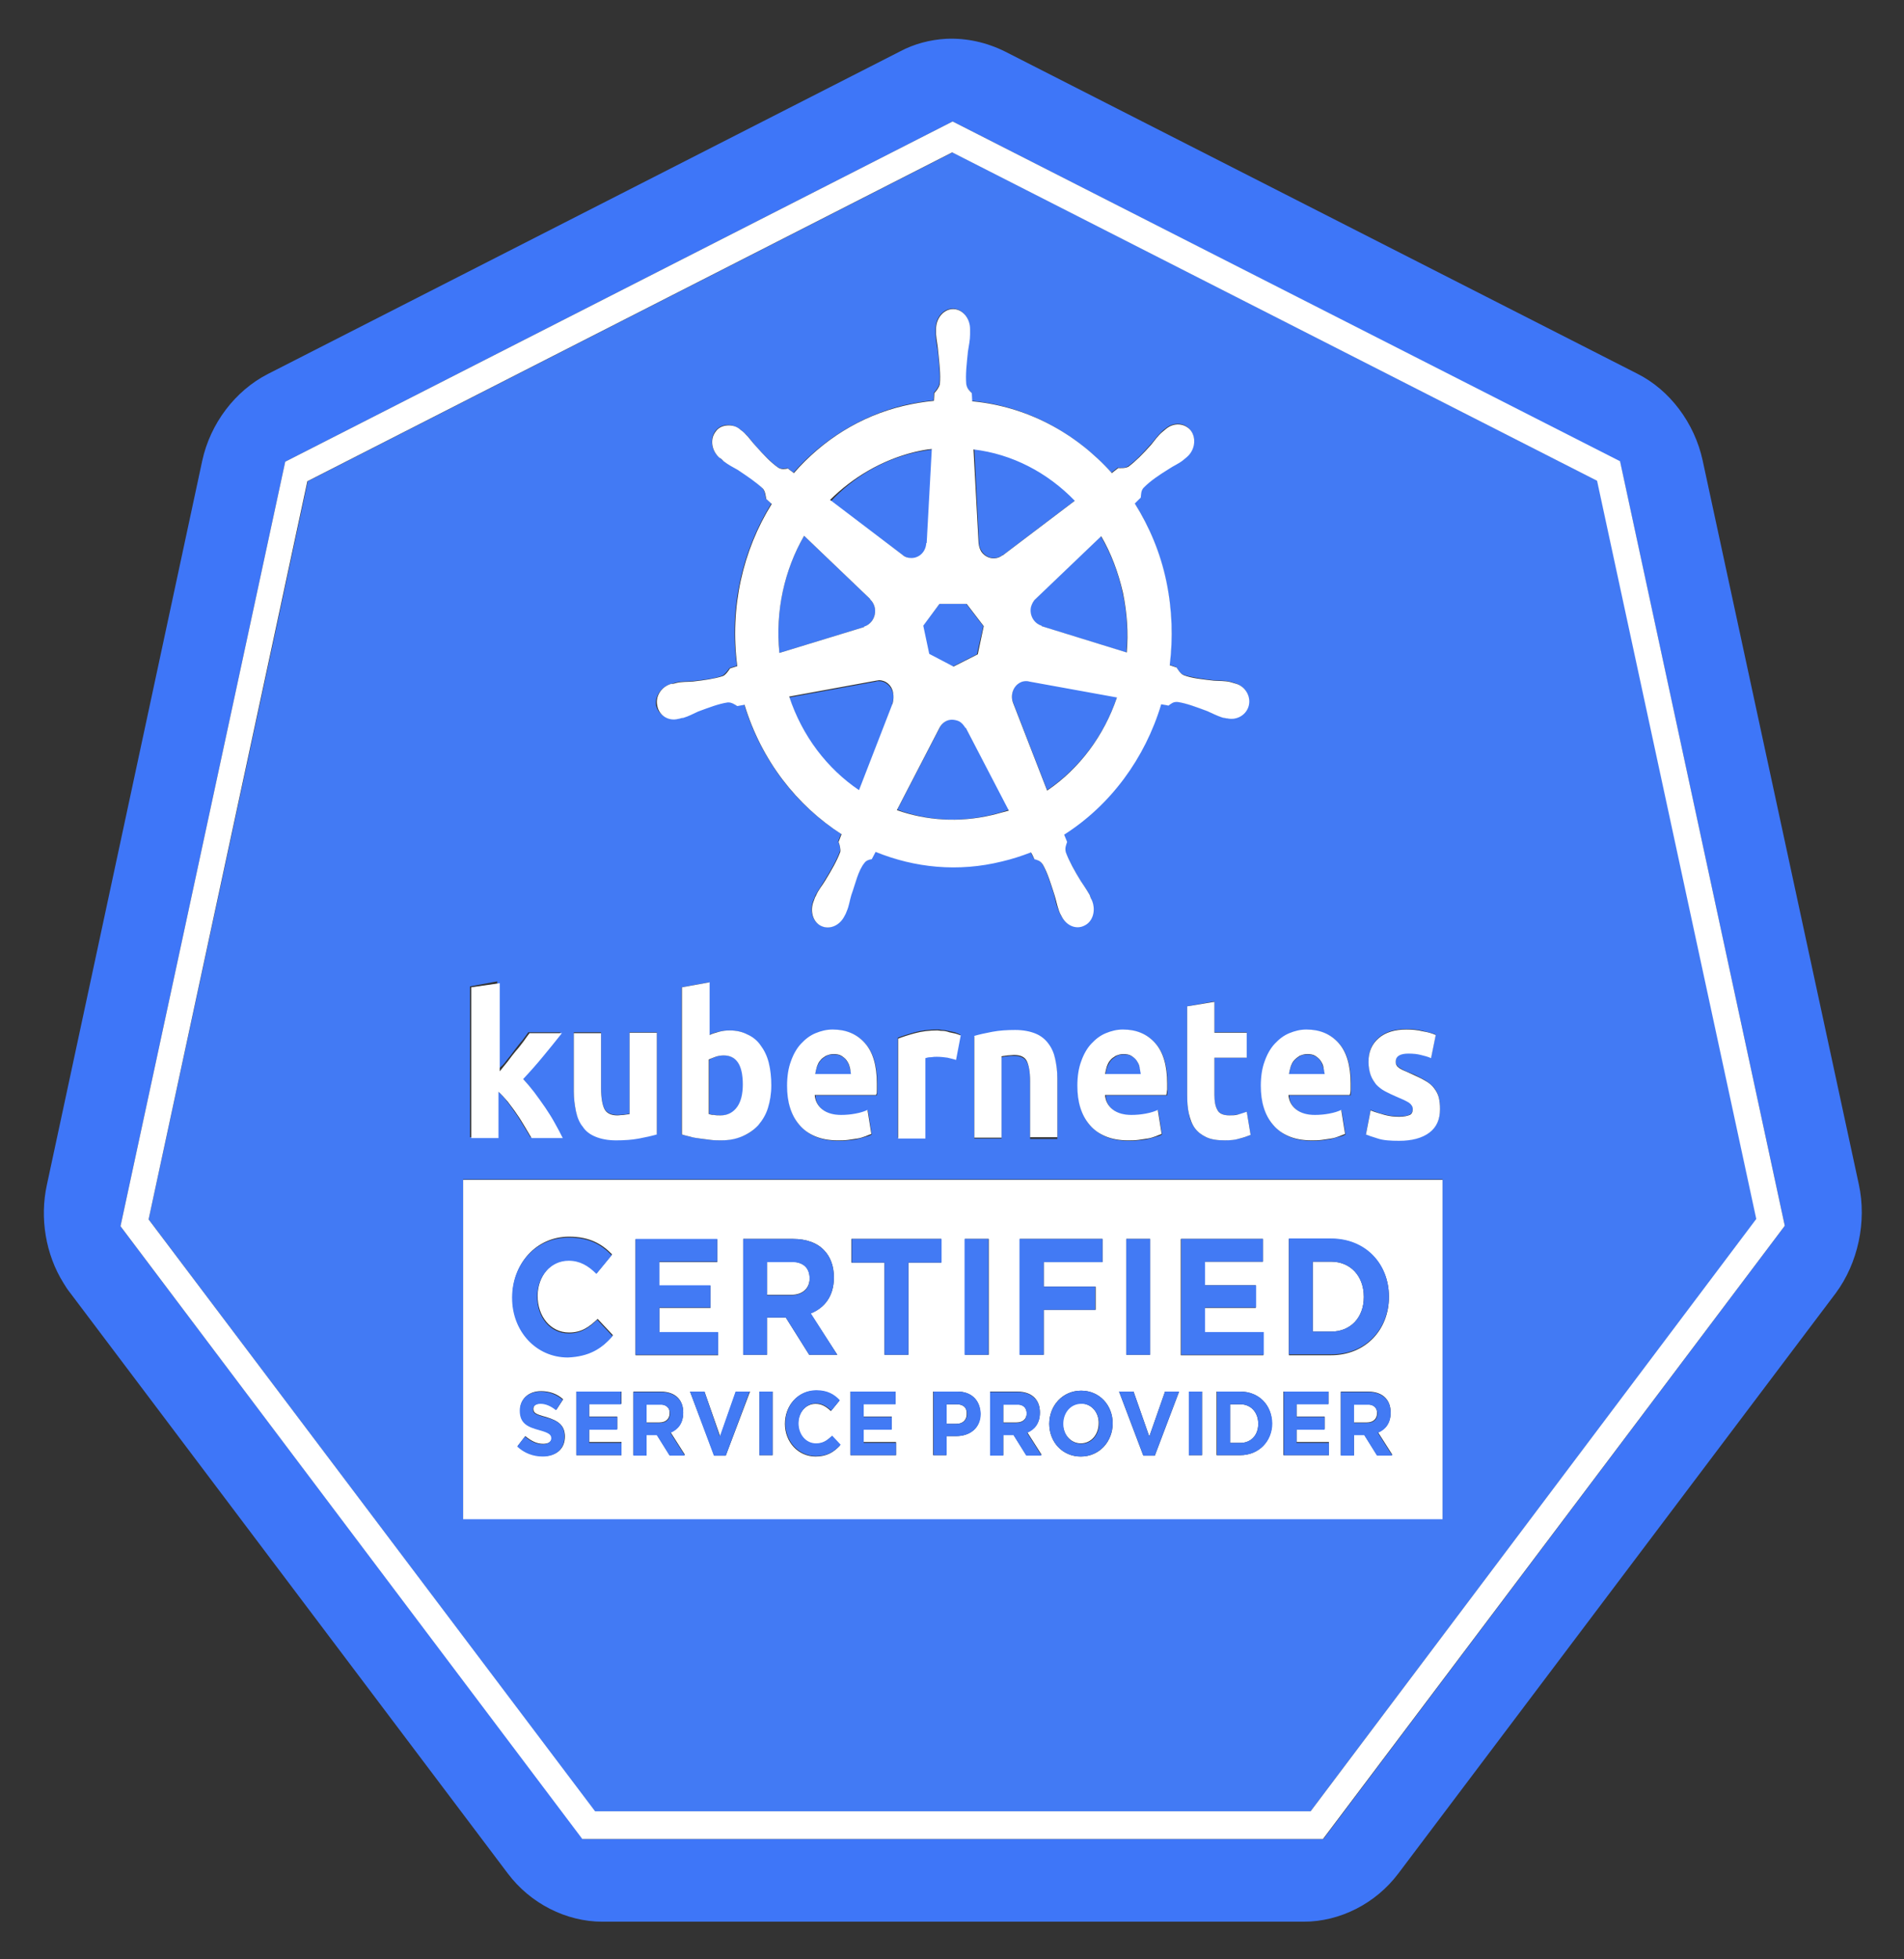
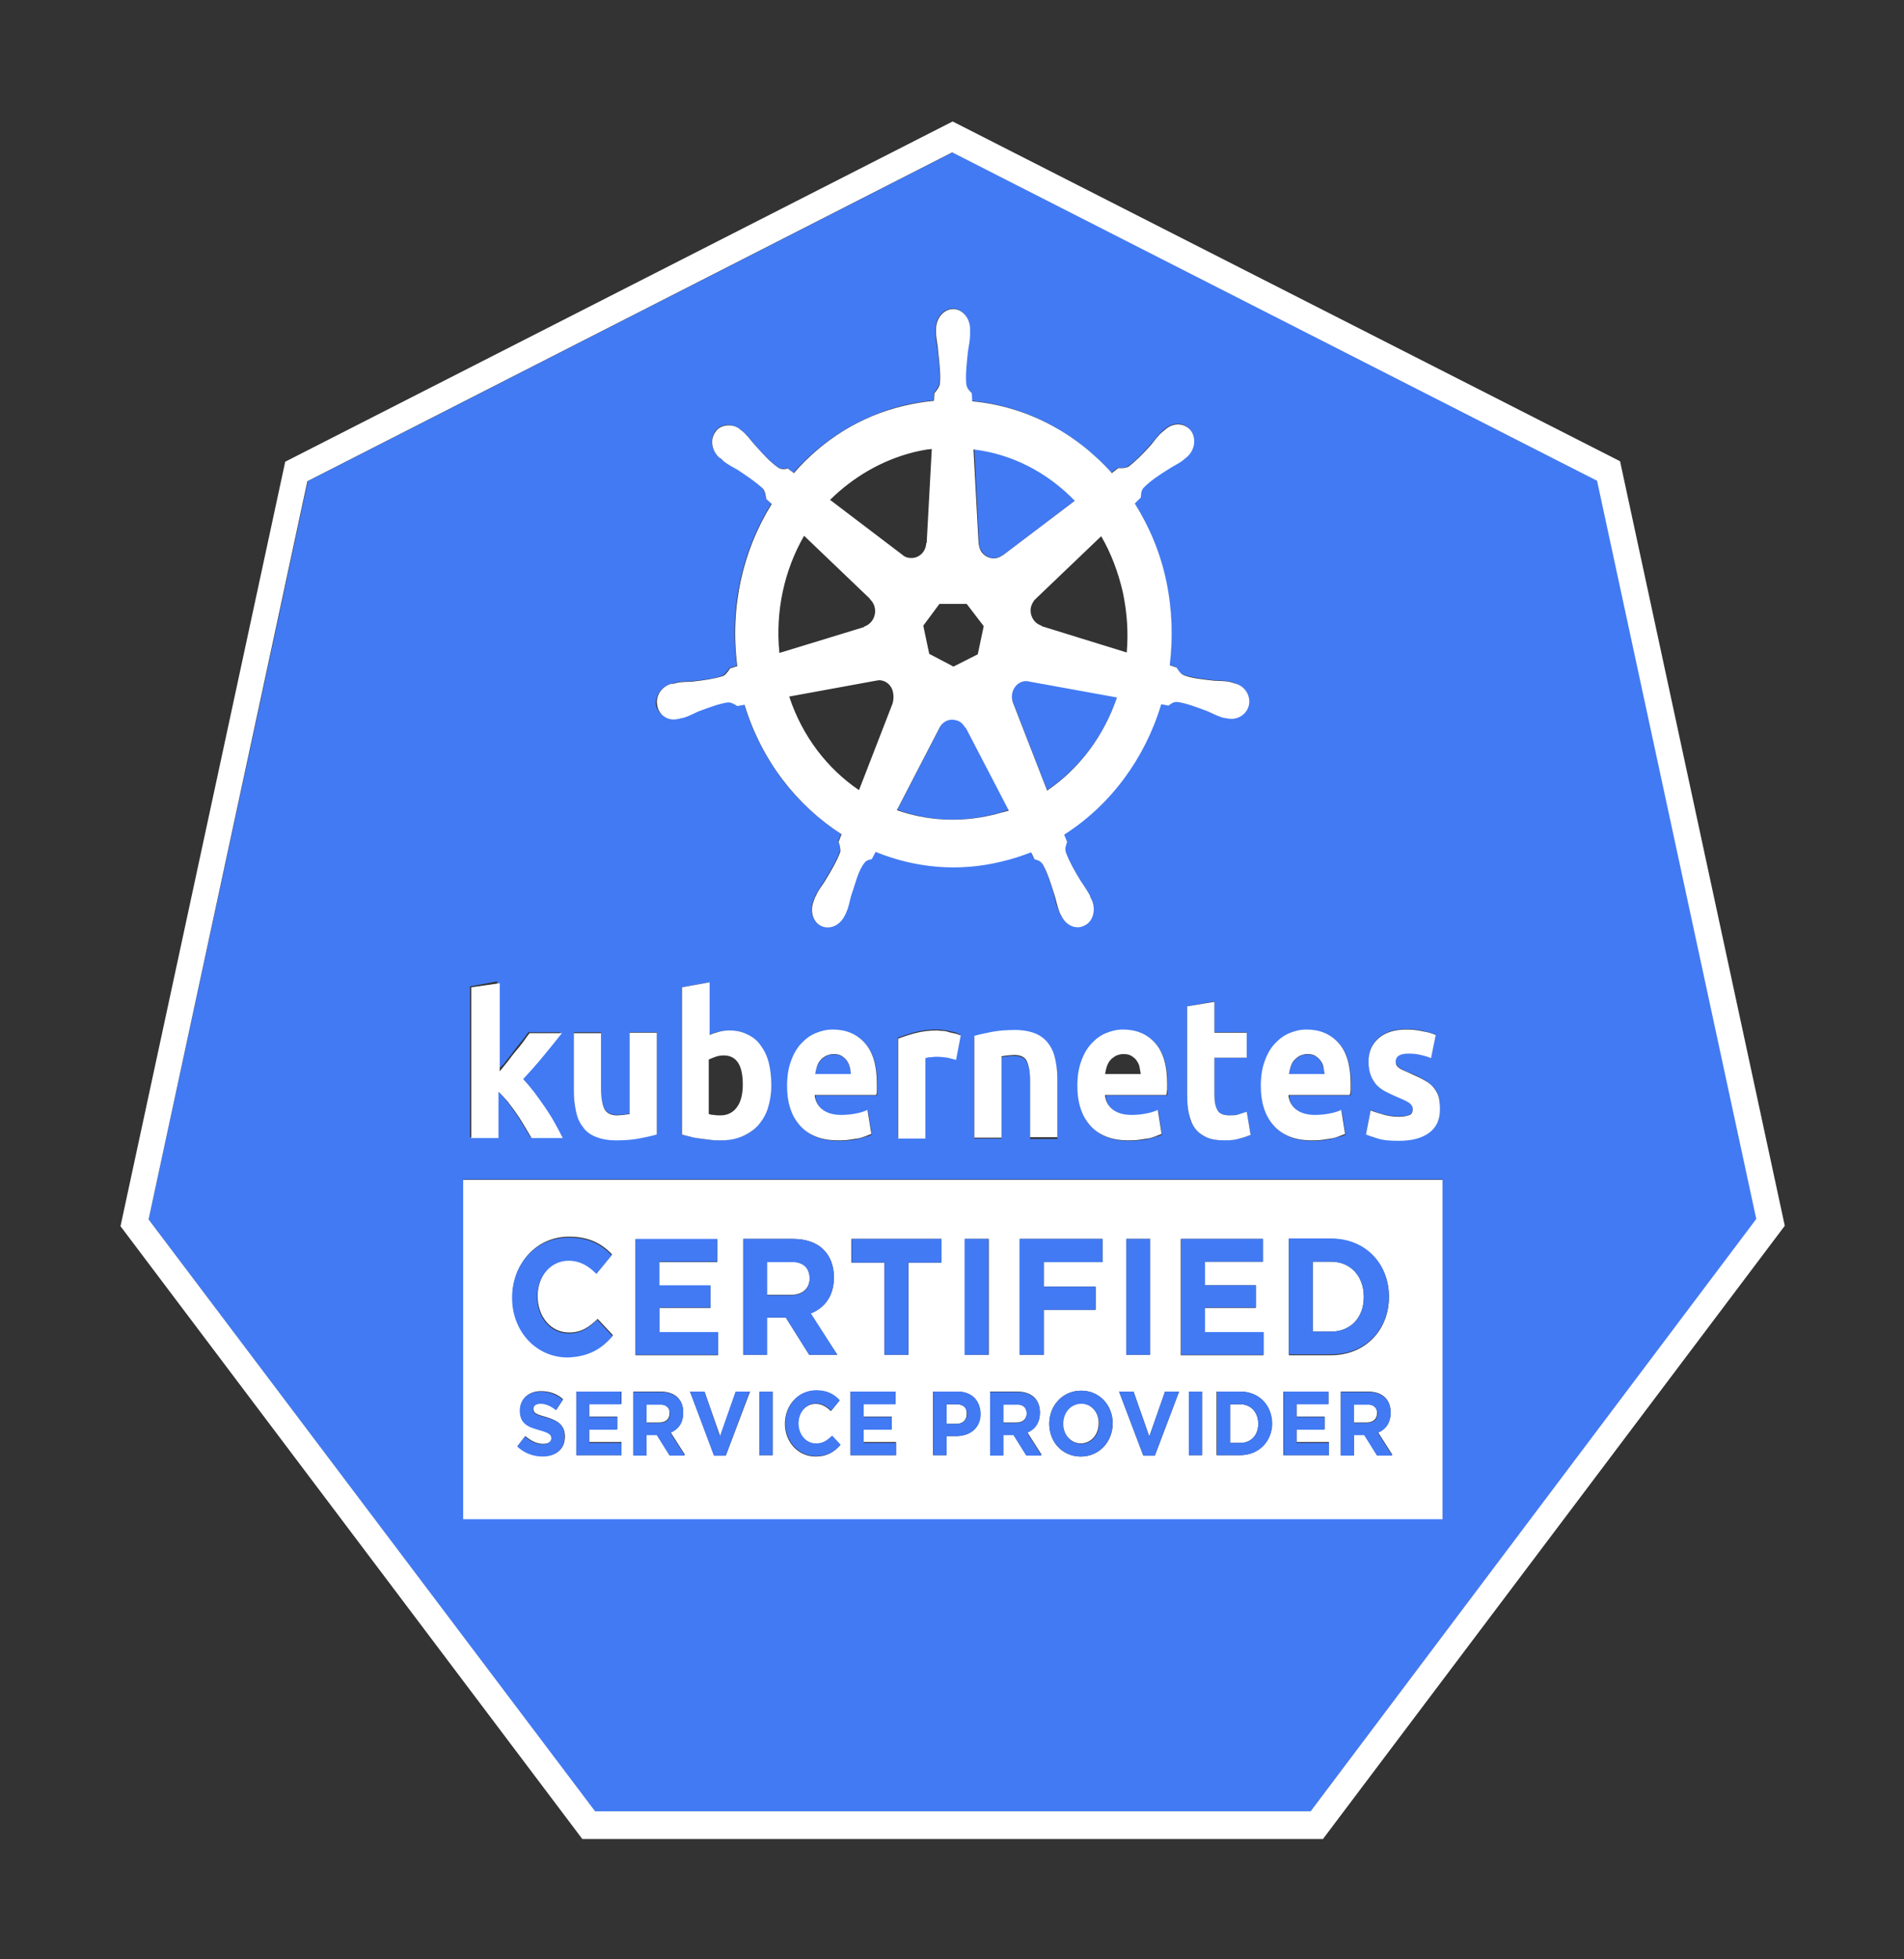
<svg xmlns="http://www.w3.org/2000/svg" width="138" height="142" viewBox="0 0 138 142" fill="none">
  <rect x="0" y="0" width="138" height="142" fill="#333333" stroke="none" />
-   <path d="M134.727 85.839L123.405 33.363C122.818 30.663 121.029 28.26 118.654 27.075L72.841 3.733C71.514 3.075 70.064 2.746 68.584 2.811C67.411 2.877 66.27 3.174 65.221 3.733L19.408 27.108C17.033 28.326 15.243 30.696 14.657 33.395L3.397 85.872C2.872 88.275 3.304 90.909 4.6 92.983C4.754 93.247 4.909 93.477 5.094 93.708L36.808 135.781C38.443 137.954 41.034 139.271 43.657 139.271H94.498C97.12 139.271 99.712 137.954 101.347 135.781L133.061 93.708C134.665 91.535 135.313 88.539 134.727 85.839ZM129.359 88.835L95.917 133.279H42.237L8.734 88.868L17.927 46.202L20.673 33.461L69.046 8.803L117.42 33.461L129.359 88.835Z" fill="#3E76F8" />
  <path d="M70.002 52.721C69.91 52.523 69.725 52.325 69.509 52.227C69.355 52.128 69.17 52.095 69.015 52.128C68.645 52.128 68.306 52.358 68.121 52.721L65.036 58.679C67.164 59.469 69.54 59.634 71.915 59.041C72.347 58.943 72.748 58.811 73.149 58.679L70.002 52.721ZM70.959 39.355C70.959 39.585 71.052 39.815 71.206 40.013C71.576 40.507 72.224 40.573 72.686 40.211H72.717L77.931 36.26C75.957 34.219 73.396 32.869 70.62 32.507L70.959 39.355ZM61.364 76.885C61.272 76.753 61.148 76.622 60.994 76.556C60.84 76.457 60.655 76.424 60.408 76.424C60.192 76.424 60.007 76.457 59.853 76.556C59.699 76.654 59.575 76.753 59.452 76.885C59.359 77.017 59.267 77.181 59.205 77.346C59.143 77.51 59.112 77.708 59.081 77.906H61.673C61.673 77.708 61.642 77.543 61.58 77.379C61.55 77.181 61.457 77.017 61.364 76.885ZM74.599 49.363C74.507 49.363 74.445 49.33 74.352 49.33C74.229 49.33 74.075 49.363 73.951 49.428C73.427 49.692 73.211 50.35 73.427 50.91L75.895 57.264C78.27 55.651 80.06 53.247 80.985 50.449L74.599 49.363ZM95.701 76.885C95.608 76.753 95.485 76.622 95.331 76.556C95.176 76.457 94.991 76.424 94.745 76.424C94.528 76.424 94.343 76.457 94.189 76.556C94.035 76.654 93.912 76.753 93.788 76.885C93.665 77.017 93.603 77.181 93.541 77.346C93.48 77.51 93.449 77.708 93.418 77.906H96.009C96.009 77.708 95.978 77.543 95.917 77.379C95.855 77.214 95.793 77.017 95.701 76.885Z" fill="#427AF4" />
  <path d="M115.784 34.844L69.046 11.042L22.308 34.877L19.778 46.663L10.77 88.374L43.101 131.271H94.991L127.322 88.341L115.784 34.844ZM48.654 49.56C48.778 49.527 48.901 49.494 48.993 49.461C49.425 49.362 49.765 49.395 50.166 49.362C51.03 49.264 51.739 49.198 52.356 48.968C52.541 48.869 52.757 48.572 52.881 48.408L53.405 48.243C52.819 44.029 53.806 39.881 55.904 36.49L55.503 36.128C55.472 35.964 55.441 35.601 55.256 35.371C54.763 34.877 54.176 34.482 53.436 34.021C53.097 33.791 52.757 33.659 52.418 33.396C52.356 33.33 52.233 33.264 52.171 33.165H52.14C51.554 32.671 51.431 31.815 51.832 31.256C52.079 30.927 52.418 30.795 52.788 30.795C53.066 30.795 53.374 30.927 53.652 31.124C53.745 31.19 53.837 31.289 53.93 31.355C54.269 31.651 54.454 31.947 54.732 32.276C55.318 32.935 55.842 33.462 56.367 33.856C56.644 34.021 56.86 33.955 57.076 33.922C57.138 33.988 57.385 34.153 57.508 34.252C59.575 31.914 62.321 30.169 65.468 29.379C66.208 29.215 66.948 29.083 67.658 29.017L67.689 28.457C67.843 28.293 68.028 28.062 68.09 27.799C68.152 27.108 68.059 26.351 67.966 25.429C67.905 25.001 67.812 24.639 67.812 24.178V23.816C67.812 23.025 68.368 22.367 69.046 22.367C69.725 22.367 70.28 23.025 70.28 23.816V24.178C70.249 24.639 70.157 25.001 70.126 25.429C70.033 26.351 69.941 27.075 70.003 27.799C70.064 28.161 70.249 28.293 70.404 28.457C70.404 28.556 70.434 28.852 70.434 29.05C74.322 29.412 77.9 31.322 80.553 34.252L81.016 33.889C81.17 33.889 81.51 33.955 81.757 33.791C82.312 33.396 82.805 32.869 83.392 32.211C83.669 31.914 83.854 31.618 84.194 31.289C84.255 31.223 84.379 31.124 84.471 31.058C85.058 30.564 85.86 30.597 86.291 31.19C86.723 31.75 86.569 32.605 85.983 33.099C85.891 33.165 85.798 33.264 85.705 33.33C85.366 33.593 85.027 33.758 84.687 33.955C83.947 34.449 83.361 34.844 82.867 35.305C82.651 35.569 82.651 35.799 82.651 36.029C82.59 36.095 82.343 36.326 82.219 36.457C83.268 38.136 84.07 40.013 84.502 42.087C84.934 44.128 85.027 46.202 84.749 48.177L85.243 48.342C85.335 48.474 85.52 48.803 85.767 48.902C86.384 49.099 87.094 49.198 87.957 49.297C88.359 49.33 88.698 49.297 89.13 49.395C89.222 49.428 89.377 49.461 89.469 49.494C90.179 49.692 90.641 50.383 90.487 51.075C90.333 51.766 89.623 52.194 88.914 52.029H88.852C88.76 51.996 88.636 51.996 88.544 51.963C88.112 51.832 87.834 51.667 87.464 51.502C86.662 51.206 85.983 50.943 85.335 50.844C84.996 50.811 84.842 50.976 84.656 51.107C84.564 51.075 84.286 51.041 84.132 51.009C82.96 54.926 80.492 58.317 77.098 60.457C77.16 60.622 77.252 60.918 77.314 60.984C77.252 61.214 77.129 61.412 77.222 61.741C77.468 62.399 77.839 63.025 78.301 63.815C78.517 64.177 78.764 64.441 78.949 64.836C79.011 64.934 79.073 65.099 79.103 65.198C79.412 65.922 79.196 66.745 78.579 67.041C77.962 67.338 77.222 67.008 76.882 66.317C76.82 66.218 76.759 66.087 76.728 65.988C76.543 65.56 76.481 65.198 76.389 64.803C76.111 63.947 75.895 63.222 75.556 62.63C75.371 62.334 75.155 62.301 74.939 62.235C74.908 62.169 74.754 61.873 74.692 61.741C74.013 62.004 73.334 62.235 72.594 62.399C69.416 63.157 66.27 62.86 63.431 61.708L63.154 62.235C62.938 62.301 62.753 62.367 62.629 62.498C62.197 63.058 62.012 63.98 61.673 64.836C61.55 65.231 61.488 65.593 61.334 66.021C61.303 66.12 61.241 66.251 61.179 66.35C60.84 67.074 60.1 67.403 59.483 67.074C58.866 66.778 58.65 65.955 58.958 65.231C59.02 65.132 59.051 64.967 59.112 64.868C59.328 64.474 59.544 64.177 59.76 63.815C60.223 63.058 60.624 62.367 60.871 61.708C60.933 61.478 60.84 61.181 60.748 60.984L60.964 60.424C57.724 58.383 55.164 55.091 53.93 51.041L53.405 51.14C53.251 51.041 52.973 50.844 52.696 50.877C52.048 50.976 51.369 51.239 50.567 51.535C50.197 51.7 49.888 51.865 49.487 51.996C49.395 52.029 49.271 52.062 49.179 52.062H49.117C48.407 52.227 47.698 51.799 47.544 51.107C47.451 50.482 47.914 49.758 48.654 49.56ZM102.118 79.881C101.933 79.749 101.624 79.617 101.223 79.453C100.915 79.321 100.637 79.189 100.39 79.058C100.143 78.926 99.927 78.761 99.742 78.564C99.557 78.366 99.434 78.136 99.341 77.873C99.249 77.609 99.187 77.313 99.187 76.918C99.187 76.194 99.434 75.634 99.927 75.206C100.421 74.778 101.069 74.58 101.933 74.58C102.365 74.58 102.766 74.613 103.136 74.712C103.537 74.811 103.815 74.877 104.061 74.975L103.722 76.654C103.506 76.556 103.259 76.49 102.982 76.424C102.704 76.358 102.426 76.325 102.087 76.325C101.47 76.325 101.161 76.523 101.161 76.885C101.161 76.984 101.161 77.049 101.192 77.115C101.223 77.181 101.285 77.247 101.346 77.313C101.439 77.379 101.532 77.445 101.655 77.51C101.778 77.576 101.963 77.675 102.179 77.741C102.611 77.905 102.951 78.103 103.259 78.268C103.537 78.432 103.753 78.63 103.938 78.827C104.092 79.025 104.216 79.255 104.277 79.486C104.339 79.716 104.37 80.012 104.37 80.342C104.37 81.099 104.123 81.659 103.599 82.053C103.074 82.449 102.365 82.646 101.408 82.646C100.791 82.646 100.267 82.58 99.866 82.481C99.465 82.35 99.187 82.284 99.002 82.185L99.341 80.44C99.681 80.572 100.02 80.704 100.359 80.77C100.699 80.868 101.069 80.901 101.408 80.901C101.778 80.901 102.025 80.868 102.179 80.77C102.334 80.704 102.395 80.539 102.395 80.309C102.395 80.177 102.303 80.012 102.118 79.881ZM93.973 80.44C94.313 80.704 94.745 80.835 95.331 80.835C95.701 80.835 96.04 80.802 96.38 80.737C96.719 80.671 96.997 80.572 97.243 80.473L97.521 82.218C97.428 82.284 97.274 82.35 97.089 82.383C96.904 82.416 96.719 82.481 96.503 82.547C96.287 82.58 96.071 82.613 95.824 82.646C95.578 82.679 95.331 82.679 95.084 82.679C94.467 82.679 93.912 82.58 93.449 82.383C92.986 82.185 92.616 81.889 92.307 81.56C91.999 81.198 91.783 80.802 91.629 80.309C91.474 79.815 91.413 79.288 91.413 78.728C91.413 78.037 91.505 77.445 91.69 76.951C91.876 76.457 92.122 76.029 92.431 75.667C92.739 75.338 93.079 75.074 93.48 74.91C93.881 74.745 94.282 74.646 94.714 74.646C95.701 74.646 96.472 74.975 97.058 75.634C97.644 76.292 97.922 77.28 97.922 78.564V78.992C97.922 79.156 97.891 79.288 97.891 79.387H93.449C93.449 79.815 93.634 80.177 93.973 80.44ZM90.364 74.844V76.654H88.019V79.354C88.019 79.815 88.081 80.177 88.235 80.44C88.389 80.704 88.667 80.835 89.099 80.835C89.315 80.835 89.531 80.802 89.747 80.77C89.963 80.737 90.179 80.671 90.364 80.572L90.641 82.251C90.395 82.35 90.148 82.449 89.839 82.514C89.562 82.58 89.192 82.646 88.76 82.646C88.235 82.646 87.772 82.58 87.433 82.416C87.094 82.251 86.785 82.021 86.6 81.757C86.384 81.461 86.23 81.132 86.168 80.704C86.076 80.309 86.045 79.848 86.045 79.354V72.934L88.019 72.572V74.811H90.364V74.844ZM80.677 80.44C81.016 80.704 81.448 80.835 82.034 80.835C82.404 80.835 82.744 80.802 83.083 80.737C83.422 80.671 83.7 80.572 83.947 80.473L84.225 82.218C84.132 82.284 83.978 82.35 83.793 82.383C83.608 82.449 83.422 82.481 83.207 82.547C82.991 82.613 82.775 82.613 82.528 82.646C82.281 82.679 82.034 82.679 81.787 82.679C81.17 82.679 80.615 82.58 80.152 82.383C79.69 82.185 79.319 81.889 79.011 81.56C78.702 81.198 78.486 80.802 78.332 80.309C78.178 79.815 78.116 79.288 78.116 78.728C78.116 78.037 78.209 77.445 78.394 76.951C78.579 76.457 78.826 76.029 79.134 75.667C79.443 75.338 79.782 75.074 80.183 74.91C80.584 74.745 80.985 74.646 81.417 74.646C82.404 74.646 83.176 74.975 83.762 75.634C84.348 76.292 84.626 77.28 84.626 78.564V78.992C84.626 79.156 84.595 79.288 84.595 79.387H80.152C80.152 79.815 80.337 80.177 80.677 80.44ZM74.414 76.951C74.26 76.654 73.921 76.523 73.489 76.523C73.334 76.523 73.211 76.523 73.026 76.556C72.872 76.556 72.717 76.589 72.594 76.621V82.514H70.62V75.14C70.959 75.041 71.391 74.942 71.915 74.844C72.44 74.745 72.995 74.712 73.581 74.712C74.167 74.712 74.661 74.811 75.062 74.975C75.463 75.14 75.772 75.371 75.987 75.7C76.204 75.996 76.389 76.391 76.481 76.819C76.574 77.247 76.635 77.708 76.635 78.235V82.547H74.661V78.498C74.661 77.741 74.599 77.247 74.414 76.951ZM69.602 74.975L69.262 76.753C69.077 76.72 68.892 76.654 68.645 76.589C68.398 76.523 68.152 76.523 67.874 76.523C67.751 76.523 67.596 76.523 67.442 76.556C67.257 76.589 67.133 76.621 67.041 76.621V82.449H65.067V75.206C65.406 75.074 65.838 74.942 66.301 74.811C66.794 74.679 67.319 74.613 67.905 74.613C67.997 74.613 68.152 74.613 68.275 74.646C68.429 74.646 68.584 74.679 68.738 74.712L69.201 74.811C69.355 74.877 69.478 74.91 69.602 74.975ZM59.637 80.44C59.976 80.704 60.408 80.835 60.994 80.835C61.364 80.835 61.704 80.802 62.043 80.737C62.383 80.671 62.66 80.572 62.907 80.473L63.185 82.218C63.092 82.284 62.938 82.35 62.753 82.383C62.568 82.449 62.383 82.481 62.167 82.547C61.951 82.613 61.735 82.613 61.488 82.646C61.241 82.679 60.994 82.679 60.748 82.679C60.13 82.679 59.575 82.58 59.112 82.383C58.65 82.185 58.279 81.889 57.971 81.56C57.663 81.198 57.447 80.802 57.292 80.309C57.138 79.815 57.076 79.288 57.076 78.728C57.076 78.037 57.169 77.445 57.354 76.951C57.539 76.457 57.786 76.029 58.094 75.667C58.403 75.338 58.742 75.074 59.143 74.91C59.544 74.745 59.945 74.646 60.377 74.646C61.364 74.646 62.136 74.975 62.722 75.634C63.308 76.292 63.586 77.28 63.586 78.564V78.992C63.586 79.156 63.555 79.288 63.555 79.387H59.112C59.112 79.815 59.297 80.177 59.637 80.44ZM52.079 74.778C52.325 74.712 52.572 74.679 52.85 74.679C53.343 74.679 53.775 74.778 54.145 74.975C54.516 75.173 54.824 75.436 55.102 75.766C55.349 76.128 55.565 76.523 55.688 77.016C55.812 77.51 55.873 78.037 55.873 78.663C55.873 79.288 55.781 79.815 55.626 80.309C55.472 80.802 55.225 81.231 54.917 81.56C54.608 81.922 54.238 82.185 53.775 82.35C53.313 82.514 52.819 82.646 52.233 82.646C51.986 82.646 51.739 82.646 51.492 82.613C51.246 82.58 50.968 82.547 50.721 82.514C50.474 82.481 50.228 82.416 50.012 82.383C49.796 82.317 49.58 82.284 49.395 82.218V71.552L51.369 71.189V75.008C51.616 74.91 51.832 74.811 52.079 74.778ZM43.811 80.342C43.965 80.638 44.304 80.802 44.736 80.802C44.89 80.802 45.014 80.802 45.199 80.77C45.353 80.77 45.508 80.737 45.631 80.704V74.811H47.605V82.185C47.266 82.284 46.834 82.383 46.31 82.481C45.785 82.58 45.23 82.613 44.644 82.613C44.057 82.613 43.564 82.514 43.163 82.35C42.762 82.185 42.453 81.922 42.237 81.626C42.021 81.296 41.836 80.934 41.744 80.506C41.651 80.078 41.59 79.584 41.59 79.058V74.811H43.564V78.794C43.564 79.519 43.656 80.045 43.811 80.342ZM36.715 76.852C36.931 76.589 37.116 76.358 37.301 76.095C37.486 75.864 37.672 75.601 37.857 75.403C38.042 75.173 38.165 74.975 38.288 74.811H40.633C40.17 75.403 39.708 75.963 39.276 76.49C38.844 77.016 38.35 77.576 37.826 78.136C38.103 78.399 38.35 78.695 38.628 79.091C38.906 79.453 39.183 79.815 39.43 80.21C39.708 80.605 39.923 81 40.139 81.362C40.355 81.757 40.541 82.119 40.695 82.416H38.443C38.288 82.152 38.134 81.889 37.949 81.593C37.764 81.296 37.579 80.967 37.363 80.671C37.147 80.374 36.962 80.078 36.715 79.782C36.499 79.486 36.283 79.255 36.036 79.058V82.416H34.062V71.486L36.036 71.124V77.51C36.314 77.346 36.53 77.115 36.715 76.852ZM33.568 110.07V85.477H104.555V110.07H33.568Z" fill="#427AF4" />
-   <path d="M82.404 76.885C82.312 76.753 82.189 76.621 82.034 76.555C81.88 76.457 81.695 76.424 81.448 76.424C81.232 76.424 81.047 76.457 80.893 76.555C80.739 76.654 80.615 76.753 80.492 76.885C80.399 77.016 80.307 77.181 80.245 77.345C80.183 77.51 80.152 77.707 80.121 77.905H82.713C82.713 77.707 82.682 77.543 82.62 77.378C82.559 77.214 82.497 77.016 82.404 76.885ZM51.4 80.736C51.492 80.769 51.616 80.769 51.77 80.802C51.924 80.802 52.079 80.835 52.264 80.835C52.788 80.835 53.189 80.638 53.467 80.21C53.745 79.814 53.868 79.255 53.868 78.596C53.868 77.214 53.405 76.489 52.48 76.489C52.264 76.489 52.079 76.522 51.894 76.588C51.708 76.654 51.523 76.72 51.4 76.819V80.736ZM64.727 50.251C64.604 49.724 64.172 49.362 63.709 49.362C63.648 49.362 63.555 49.362 63.493 49.395L57.2 50.547C58.156 53.411 59.976 55.749 62.259 57.329L64.696 51.041L64.665 51.008C64.758 50.745 64.789 50.481 64.727 50.251ZM67.288 47.42L69.046 48.309L70.805 47.42L71.267 45.379L70.034 43.766H68.09L66.856 45.379L67.288 47.42ZM65.437 40.243C65.622 40.375 65.838 40.473 66.085 40.473C66.671 40.473 67.134 39.98 67.164 39.387H67.195L67.566 32.572C67.134 32.638 66.702 32.704 66.27 32.803C63.894 33.362 61.827 34.613 60.223 36.325L65.437 40.243ZM75.031 43.403C74.877 43.568 74.754 43.766 74.692 43.996C74.569 44.589 74.908 45.181 75.463 45.346V45.379L81.633 47.288C81.757 45.873 81.695 44.391 81.356 42.943C81.047 41.461 80.492 40.078 79.782 38.86L75.031 43.403ZM62.629 45.444C62.845 45.346 63.031 45.214 63.185 45.017C63.555 44.523 63.493 43.831 63.061 43.436V43.403L58.279 38.827C56.86 41.296 56.182 44.259 56.49 47.321L62.629 45.444Z" fill="#427AF4" />
  <path d="M129.359 88.835L117.42 33.428L69.046 8.803L20.673 33.461L17.927 46.202L8.734 88.868L42.206 133.279H95.886L129.359 88.835ZM43.132 131.271L10.77 88.374L19.747 46.663L22.277 34.877L69.015 11.042L115.754 34.844L127.292 88.341L94.991 131.271H43.132Z" fill="white" />
  <path d="M89.901 101.773H89.161V104.572H89.901C90.672 104.572 91.197 104.012 91.197 103.189C91.197 102.366 90.672 101.773 89.901 101.773ZM57.323 91.436H55.596V93.839H57.354C58.187 93.839 58.681 93.346 58.681 92.654V92.621C58.681 91.864 58.187 91.436 57.323 91.436Z" fill="white" />
  <path d="M104.555 85.51H33.568V110.103H104.555V85.51ZM83.361 89.79V98.185H81.633V89.79H83.361ZM60.686 98.185H58.65L56.953 95.485H55.596V98.185H53.868V89.79H57.477C58.465 89.79 59.267 90.086 59.76 90.646C60.192 91.107 60.439 91.765 60.439 92.555V92.588C60.439 93.938 59.76 94.794 58.742 95.189L60.686 98.185ZM51.492 93.148V94.794H47.79V96.572H52.048V98.218H46.063V89.823H51.986V91.469H47.76V93.181H51.492V93.148ZM40.942 104.111C40.942 105.033 40.294 105.526 39.368 105.526C38.72 105.526 38.042 105.296 37.517 104.802L38.072 104.078C38.474 104.407 38.875 104.638 39.368 104.638C39.769 104.638 39.985 104.473 39.985 104.21C39.985 103.946 39.831 103.815 39.121 103.617C38.258 103.387 37.702 103.123 37.702 102.201C37.702 101.378 38.319 100.819 39.214 100.819C39.831 100.819 40.386 101.016 40.818 101.411L40.325 102.168C39.954 101.872 39.553 101.708 39.214 101.708C38.844 101.708 38.659 101.872 38.659 102.103C38.659 102.399 38.844 102.498 39.584 102.695C40.448 102.959 40.942 103.288 40.942 104.111ZM37.147 94.004C37.147 91.601 38.844 89.625 41.25 89.625C42.731 89.625 43.626 90.152 44.366 90.909L43.255 92.259C42.638 91.667 42.021 91.304 41.25 91.304C39.923 91.304 38.967 92.49 38.967 93.905V93.938C38.967 95.387 39.893 96.572 41.25 96.572C42.145 96.572 42.7 96.177 43.317 95.584L44.428 96.769C43.626 97.691 42.731 98.284 41.188 98.284C38.844 98.317 37.147 96.407 37.147 94.004ZM45.045 105.461H41.775V100.852H45.045V101.741H42.7V102.662H44.736V103.551H42.7V104.506H45.045V105.461ZM48.531 105.461L47.605 103.979H46.865V105.461H45.908V100.852H47.883C48.438 100.852 48.87 101.016 49.148 101.313C49.395 101.576 49.518 101.938 49.518 102.366C49.518 103.123 49.148 103.584 48.593 103.782L49.641 105.428H48.531V105.461ZM52.603 105.494H51.77L50.012 100.852H51.06L52.202 104.111L53.343 100.852H54.361L52.603 105.494ZM55.996 105.461H55.04V100.852H55.996V105.461ZM59.112 105.559C57.847 105.559 56.891 104.506 56.891 103.189C56.891 101.872 57.817 100.786 59.143 100.786C59.945 100.786 60.439 101.082 60.84 101.51L60.223 102.267C59.884 101.938 59.544 101.741 59.112 101.741C58.372 101.741 57.847 102.399 57.847 103.189C57.847 103.979 58.372 104.638 59.112 104.638C59.606 104.638 59.914 104.44 60.254 104.111L60.871 104.769C60.439 105.23 59.945 105.559 59.112 105.559ZM64.943 105.461H61.642V100.852H64.912V101.741H62.599V102.662H64.635V103.551H62.599V104.506H64.943V105.461ZM65.838 98.185H64.11V91.502H61.704V89.79H68.213V91.502H65.838V98.185ZM71.052 102.465C71.052 103.518 70.28 104.078 69.293 104.078H68.583V105.461H67.627V100.852H69.386C70.434 100.852 71.052 101.51 71.052 102.465ZM71.668 98.185H69.941V89.79H71.668V98.185ZM74.383 105.461L73.458 103.979H72.717V105.461H71.761V100.852H73.736C74.291 100.852 74.723 101.016 75 101.313C75.247 101.576 75.371 101.938 75.371 102.366C75.371 103.123 75 103.584 74.445 103.782L75.494 105.428H74.383V105.461ZM75.648 98.185H73.921V89.79H79.906V91.469H75.648V93.247H79.412V94.926H75.648V98.185ZM80.646 103.156C80.646 104.473 79.69 105.559 78.332 105.559C77.006 105.559 76.049 104.506 76.049 103.189C76.049 101.872 77.006 100.786 78.363 100.786C79.69 100.786 80.646 101.839 80.646 103.156ZM83.7 105.494H82.867L81.109 100.852H82.158L83.299 104.111L84.441 100.852H85.459L83.7 105.494ZM85.613 89.79H91.536V91.436H87.31V93.148H91.012V94.794H87.31V96.572H91.567V98.218H85.582V89.79H85.613ZM87.124 105.461H86.168V100.852H87.124V105.461ZM92.184 103.156C92.184 104.44 91.258 105.461 89.87 105.461H88.173V100.852H89.87C91.258 100.852 92.184 101.839 92.184 103.156ZM96.318 105.461H93.017V100.852H96.287V101.741H93.973V102.662H96.009V103.551H93.973V104.506H96.318V105.461ZM93.418 98.185V89.79H96.472C98.94 89.79 100.668 91.601 100.668 93.971V94.004C100.668 96.374 98.971 98.218 96.472 98.218H93.418V98.185ZM99.804 105.461L98.878 103.979H98.138V105.461H97.182V100.852H99.156C99.711 100.852 100.143 101.016 100.421 101.313C100.668 101.576 100.791 101.938 100.791 102.366C100.791 103.123 100.421 103.584 99.866 103.782L100.915 105.428H99.804V105.461Z" fill="white" />
  <path d="M99.064 101.773H98.107V103.09H99.064C99.526 103.09 99.804 102.827 99.804 102.432C99.835 102.004 99.526 101.773 99.064 101.773ZM47.79 101.773H46.834V103.09H47.79C48.253 103.09 48.531 102.827 48.531 102.432C48.562 102.004 48.253 101.773 47.79 101.773ZM69.324 101.773H68.583V103.189H69.324C69.787 103.189 70.064 102.893 70.064 102.498C70.095 102.004 69.817 101.773 69.324 101.773ZM73.674 101.773H72.717V103.09H73.674C74.136 103.09 74.414 102.827 74.414 102.432C74.414 102.004 74.136 101.773 73.674 101.773ZM78.332 101.708C77.561 101.708 77.036 102.366 77.036 103.156C77.036 103.946 77.592 104.605 78.332 104.605C79.103 104.605 79.628 103.946 79.628 103.156C79.659 102.366 79.103 101.708 78.332 101.708ZM96.472 91.436H95.146V96.506H96.472C97.891 96.506 98.848 95.485 98.848 94.004V93.971C98.848 92.49 97.891 91.436 96.472 91.436Z" fill="white" />
  <path d="M44.397 96.835L43.286 95.65C42.669 96.242 42.114 96.637 41.219 96.637C39.862 96.637 38.936 95.452 38.936 94.004V93.971C38.936 92.522 39.893 91.37 41.219 91.37C42.021 91.37 42.638 91.732 43.225 92.325L44.335 90.975C43.595 90.218 42.731 89.691 41.219 89.691C38.813 89.691 37.116 91.633 37.116 94.037V94.07C37.116 96.473 38.844 98.382 41.158 98.382C42.7 98.316 43.595 97.757 44.397 96.835ZM51.986 91.436V89.79H46.063V98.185H52.048V96.539H47.79V94.761H51.492V93.148H47.79V91.436H51.986ZM60.439 92.588C60.439 91.765 60.192 91.106 59.76 90.646C59.236 90.086 58.465 89.79 57.477 89.79H53.868V98.185H55.596V95.485H56.953L58.65 98.185H60.686L58.773 95.189C59.76 94.794 60.439 93.938 60.439 92.588ZM58.681 92.687C58.681 93.378 58.187 93.872 57.354 93.872H55.596V91.469H57.323C58.187 91.436 58.681 91.864 58.681 92.687ZM68.244 89.79H61.735V91.502H64.11V98.185H65.838V91.502H68.244V89.79ZM69.91 89.79H71.638V98.185H69.91V89.79ZM79.381 93.246H75.648V91.469H79.906V89.79H73.89V98.185H75.648V94.925H79.381V93.246ZM81.633 89.79H83.361V98.185H81.633V89.79ZM91.598 96.539H87.341V94.761H91.043V93.148H87.341V91.436H91.536V89.79H85.613V98.185H91.598V96.539ZM100.668 93.971C100.668 91.567 98.971 89.757 96.472 89.757H93.418V98.152H96.472C98.94 98.185 100.668 96.341 100.668 93.971ZM98.848 94.004C98.848 95.485 97.891 96.506 96.472 96.506H95.146V91.436H96.472C97.891 91.436 98.848 92.489 98.848 94.004ZM39.553 102.728C38.813 102.53 38.628 102.432 38.628 102.135C38.628 101.905 38.813 101.74 39.183 101.74C39.553 101.74 39.924 101.905 40.294 102.201L40.787 101.444C40.355 101.082 39.8 100.851 39.183 100.851C38.288 100.851 37.672 101.411 37.672 102.234C37.672 103.156 38.227 103.419 39.091 103.65C39.8 103.847 39.954 103.979 39.954 104.242C39.954 104.506 39.708 104.67 39.337 104.67C38.844 104.67 38.443 104.44 38.042 104.111L37.486 104.835C38.011 105.329 38.659 105.559 39.337 105.559C40.263 105.559 40.911 105.032 40.911 104.143C40.942 103.287 40.448 102.958 39.553 102.728ZM42.7 103.617H44.736V102.695H42.7V101.773H45.014V100.851H41.775V105.46H45.045V104.571H42.7V103.617ZM49.518 102.399C49.518 101.938 49.395 101.576 49.148 101.345C48.87 101.049 48.438 100.884 47.883 100.884H45.908V105.493H46.865V104.012H47.605L48.531 105.493H49.641L48.593 103.847C49.148 103.617 49.518 103.156 49.518 102.399ZM48.562 102.464C48.562 102.859 48.284 103.123 47.821 103.123H46.865V101.806H47.821C48.253 101.773 48.562 102.004 48.562 102.464ZM52.171 104.111L51.06 100.851H50.012L51.739 105.493H52.603L54.331 100.851H53.313L52.171 104.111ZM55.04 100.851H55.997V105.46H55.04V100.851ZM59.143 104.604C58.403 104.604 57.879 103.946 57.879 103.156C57.879 102.366 58.403 101.707 59.143 101.707C59.575 101.707 59.915 101.905 60.254 102.234L60.871 101.477C60.47 101.049 59.976 100.753 59.174 100.753C57.848 100.753 56.922 101.839 56.922 103.156C56.922 104.473 57.879 105.526 59.143 105.526C59.976 105.526 60.47 105.197 60.933 104.703L60.316 104.045C59.945 104.407 59.637 104.604 59.143 104.604ZM62.599 103.617H64.635V102.695H62.599V101.773H64.912V100.851H61.642V105.46H64.943V104.571H62.599V103.617ZM69.416 100.851H67.658V105.46H68.614V104.078H69.324C70.28 104.078 71.082 103.518 71.082 102.464C71.052 101.51 70.434 100.851 69.416 100.851ZM70.095 102.497C70.095 102.892 69.817 103.189 69.355 103.189H68.614V101.773H69.355C69.817 101.773 70.095 102.004 70.095 102.497ZM75.371 102.399C75.371 101.938 75.247 101.576 75 101.345C74.723 101.049 74.291 100.884 73.736 100.884H71.761V105.493H72.718V104.012H73.458L74.383 105.493H75.494L74.445 103.847C75 103.617 75.371 103.156 75.371 102.399ZM74.414 102.464C74.414 102.859 74.137 103.123 73.674 103.123H72.718V101.806H73.674C74.137 101.773 74.414 102.004 74.414 102.464ZM78.363 100.785C77.037 100.785 76.049 101.872 76.049 103.189C76.049 104.506 77.006 105.559 78.332 105.559C79.659 105.559 80.646 104.473 80.646 103.156C80.646 101.839 79.69 100.785 78.363 100.785ZM79.659 103.189C79.659 103.979 79.134 104.637 78.363 104.637C77.592 104.637 77.067 103.979 77.067 103.189C77.067 102.399 77.592 101.74 78.363 101.74C79.103 101.707 79.659 102.366 79.659 103.189ZM83.299 104.111L82.158 100.851H81.109L82.867 105.493H83.7L85.459 100.851H84.441L83.299 104.111ZM86.168 100.851H87.124V105.46H86.168V100.851ZM89.901 100.851H88.204V105.46H89.901C91.258 105.46 92.215 104.44 92.215 103.156C92.184 101.839 91.258 100.851 89.901 100.851ZM91.197 103.189C91.197 104.012 90.672 104.571 89.901 104.571H89.161V101.773H89.901C90.672 101.773 91.197 102.366 91.197 103.189ZM93.973 103.617H96.009V102.695H93.973V101.773H96.287V100.851H93.048V105.46H96.318V104.571H93.973V103.617ZM100.791 102.399C100.791 101.938 100.668 101.576 100.421 101.345C100.143 101.049 99.712 100.884 99.156 100.884H97.182V105.493H98.138V104.012H98.879L99.804 105.493H100.915L99.866 103.847C100.421 103.617 100.791 103.156 100.791 102.399ZM99.835 102.464C99.835 102.859 99.557 103.123 99.094 103.123H98.138V101.806H99.094C99.526 101.773 99.835 102.004 99.835 102.464Z" fill="#427AF4" />
  <path d="M34.155 71.552V82.481H36.129V79.124C36.345 79.321 36.561 79.552 36.808 79.848C37.024 80.144 37.24 80.407 37.456 80.737C37.672 81.033 37.857 81.362 38.042 81.659C38.227 81.955 38.381 82.251 38.535 82.481H40.788C40.633 82.152 40.448 81.823 40.232 81.428C40.016 81.033 39.77 80.638 39.523 80.276C39.245 79.881 38.998 79.519 38.721 79.156C38.443 78.794 38.165 78.465 37.919 78.202C38.443 77.642 38.937 77.082 39.368 76.556C39.8 76.029 40.263 75.469 40.726 74.877H38.381C38.258 75.041 38.104 75.239 37.949 75.469C37.764 75.7 37.61 75.93 37.394 76.161C37.209 76.391 36.993 76.654 36.808 76.918C36.592 77.181 36.407 77.412 36.222 77.642V71.255L34.155 71.552ZM41.59 74.844V79.091C41.59 79.617 41.651 80.078 41.744 80.539C41.837 80.967 41.991 81.362 42.238 81.659C42.453 81.988 42.762 82.218 43.163 82.383C43.564 82.547 44.058 82.646 44.644 82.646C45.23 82.646 45.785 82.613 46.31 82.514C46.834 82.416 47.266 82.317 47.605 82.218V74.844H45.631V80.737C45.508 80.77 45.353 80.77 45.199 80.802C45.045 80.802 44.891 80.835 44.736 80.835C44.274 80.835 43.965 80.671 43.811 80.374C43.657 80.078 43.564 79.552 43.564 78.86V74.877H41.59V74.844ZM49.426 71.552V82.218C49.611 82.284 49.796 82.317 50.043 82.383C50.259 82.449 50.505 82.481 50.752 82.514C50.999 82.547 51.246 82.58 51.523 82.613C51.77 82.646 52.017 82.646 52.264 82.646C52.85 82.646 53.344 82.547 53.806 82.35C54.269 82.152 54.639 81.889 54.948 81.56C55.256 81.198 55.503 80.802 55.657 80.309C55.812 79.815 55.904 79.255 55.904 78.663C55.904 78.07 55.843 77.51 55.719 77.017C55.596 76.523 55.38 76.095 55.133 75.766C54.886 75.403 54.547 75.14 54.177 74.975C53.806 74.778 53.374 74.679 52.881 74.679C52.603 74.679 52.356 74.712 52.11 74.778C51.863 74.844 51.647 74.91 51.431 75.008V71.189L49.426 71.552ZM51.863 76.589C52.048 76.523 52.264 76.49 52.449 76.49C53.374 76.49 53.837 77.181 53.837 78.597C53.837 79.255 53.714 79.815 53.436 80.21C53.159 80.605 52.758 80.835 52.233 80.835C52.048 80.835 51.894 80.835 51.739 80.802C51.585 80.802 51.462 80.77 51.369 80.737V76.786C51.523 76.72 51.678 76.654 51.863 76.589ZM63.555 78.959V78.531C63.555 77.247 63.278 76.259 62.691 75.601C62.105 74.942 61.334 74.613 60.347 74.613C59.915 74.613 59.514 74.712 59.113 74.877C58.712 75.041 58.372 75.305 58.064 75.634C57.755 75.963 57.508 76.391 57.323 76.918C57.138 77.412 57.046 78.004 57.046 78.695C57.046 79.255 57.107 79.782 57.262 80.276C57.416 80.77 57.632 81.165 57.94 81.527C58.249 81.889 58.619 82.152 59.082 82.35C59.545 82.547 60.1 82.646 60.717 82.646C60.964 82.646 61.211 82.646 61.457 82.613C61.704 82.58 61.92 82.547 62.136 82.514C62.352 82.481 62.537 82.416 62.722 82.35C62.907 82.284 63.031 82.218 63.154 82.185L62.876 80.44C62.66 80.539 62.383 80.638 62.013 80.704C61.673 80.77 61.303 80.802 60.964 80.802C60.408 80.802 59.946 80.671 59.606 80.407C59.267 80.144 59.082 79.782 59.051 79.354H63.493C63.555 79.255 63.555 79.124 63.555 78.959ZM59.082 77.873C59.113 77.675 59.144 77.51 59.205 77.313C59.267 77.148 59.329 76.984 59.452 76.852C59.545 76.72 59.699 76.621 59.853 76.523C60.007 76.457 60.192 76.391 60.408 76.391C60.624 76.391 60.84 76.424 60.995 76.523C61.149 76.621 61.272 76.72 61.365 76.852C61.457 76.984 61.55 77.148 61.581 77.313C61.642 77.478 61.642 77.675 61.673 77.84H59.082V77.873ZM68.306 74.712C68.152 74.712 68.028 74.679 67.936 74.679C67.35 74.679 66.825 74.745 66.332 74.877C65.838 75.008 65.437 75.14 65.098 75.272V82.514H67.072V76.687C67.165 76.654 67.288 76.621 67.473 76.621C67.658 76.589 67.782 76.589 67.905 76.589C68.183 76.589 68.43 76.621 68.676 76.654C68.923 76.72 69.108 76.753 69.293 76.819L69.633 75.041C69.54 75.008 69.386 74.942 69.262 74.91L68.8 74.811C68.615 74.745 68.46 74.712 68.306 74.712ZM76.636 82.481V78.169C76.636 77.642 76.574 77.181 76.481 76.753C76.389 76.325 76.235 75.963 75.988 75.634C75.772 75.338 75.463 75.074 75.062 74.91C74.661 74.745 74.168 74.646 73.582 74.646C72.995 74.646 72.44 74.679 71.916 74.778C71.391 74.877 70.959 74.975 70.62 75.074V82.449H72.594V76.556C72.718 76.523 72.872 76.523 73.026 76.49C73.18 76.49 73.335 76.457 73.489 76.457C73.952 76.457 74.26 76.589 74.414 76.885C74.569 77.181 74.661 77.675 74.661 78.366V82.416H76.636V82.481ZM84.595 78.959V78.531C84.595 77.247 84.317 76.259 83.731 75.601C83.145 74.942 82.374 74.613 81.387 74.613C80.955 74.613 80.554 74.712 80.153 74.877C79.751 75.041 79.412 75.305 79.104 75.634C78.795 75.963 78.548 76.391 78.363 76.918C78.178 77.412 78.086 78.004 78.086 78.695C78.086 79.255 78.147 79.782 78.302 80.276C78.456 80.77 78.672 81.165 78.98 81.527C79.289 81.889 79.659 82.152 80.122 82.35C80.585 82.547 81.14 82.646 81.757 82.646C82.004 82.646 82.25 82.646 82.497 82.613C82.744 82.58 82.96 82.547 83.176 82.514C83.392 82.481 83.577 82.416 83.762 82.35C83.947 82.284 84.071 82.218 84.194 82.185L83.916 80.44C83.7 80.539 83.423 80.638 83.052 80.704C82.713 80.77 82.343 80.802 82.004 80.802C81.448 80.802 80.986 80.671 80.646 80.407C80.307 80.144 80.122 79.782 80.091 79.354H84.533C84.564 79.255 84.564 79.124 84.595 78.959ZM80.091 77.873C80.122 77.675 80.153 77.51 80.214 77.313C80.276 77.148 80.338 76.984 80.461 76.852C80.554 76.72 80.708 76.621 80.862 76.523C81.016 76.457 81.201 76.391 81.417 76.391C81.633 76.391 81.849 76.424 82.004 76.523C82.158 76.621 82.281 76.72 82.374 76.852C82.466 76.984 82.559 77.148 82.59 77.313C82.621 77.478 82.651 77.675 82.682 77.84H80.091V77.873ZM86.045 72.934V79.354C86.045 79.848 86.076 80.309 86.168 80.704C86.261 81.099 86.384 81.461 86.6 81.757C86.816 82.053 87.094 82.251 87.433 82.416C87.773 82.58 88.235 82.646 88.76 82.646C89.192 82.646 89.531 82.613 89.84 82.514C90.117 82.449 90.395 82.35 90.642 82.251L90.364 80.572C90.179 80.638 89.963 80.704 89.747 80.77C89.531 80.835 89.315 80.835 89.099 80.835C88.667 80.835 88.359 80.704 88.235 80.44C88.081 80.177 88.019 79.815 88.019 79.354V76.654H90.364V74.844H88.019V72.605L86.045 72.934ZM97.891 78.959V78.531C97.891 77.247 97.614 76.259 97.028 75.601C96.442 74.942 95.67 74.613 94.683 74.613C94.251 74.613 93.85 74.712 93.449 74.877C93.048 75.041 92.709 75.305 92.4 75.634C92.092 75.963 91.845 76.391 91.66 76.918C91.475 77.412 91.382 78.004 91.382 78.695C91.382 79.255 91.444 79.782 91.598 80.276C91.752 80.77 91.968 81.165 92.277 81.527C92.585 81.889 92.956 82.152 93.418 82.35C93.881 82.547 94.436 82.646 95.053 82.646C95.3 82.646 95.547 82.646 95.794 82.613C96.04 82.58 96.256 82.547 96.472 82.514C96.688 82.481 96.873 82.416 97.059 82.35C97.244 82.284 97.367 82.218 97.49 82.185L97.213 80.44C96.997 80.539 96.719 80.638 96.349 80.704C96.01 80.77 95.639 80.802 95.3 80.802C94.745 80.802 94.282 80.671 93.943 80.407C93.603 80.144 93.418 79.782 93.387 79.354H97.83C97.861 79.255 97.891 79.124 97.891 78.959ZM93.418 77.873C93.449 77.675 93.48 77.51 93.542 77.313C93.603 77.148 93.665 76.984 93.788 76.852C93.912 76.72 94.035 76.621 94.189 76.523C94.344 76.457 94.529 76.391 94.745 76.391C94.961 76.391 95.177 76.424 95.331 76.523C95.485 76.621 95.609 76.72 95.701 76.852C95.794 76.984 95.886 77.148 95.917 77.313C95.948 77.478 95.979 77.675 96.01 77.84H93.418V77.873ZM102.18 80.802C102.025 80.868 101.779 80.934 101.408 80.934C101.069 80.934 100.73 80.901 100.36 80.802C100.02 80.704 99.65 80.605 99.341 80.473L99.002 82.218C99.156 82.284 99.434 82.383 99.866 82.514C100.267 82.646 100.791 82.679 101.408 82.679C102.334 82.679 103.074 82.481 103.599 82.087C104.123 81.691 104.37 81.132 104.37 80.374C104.37 80.045 104.339 79.782 104.278 79.519C104.216 79.288 104.092 79.058 103.938 78.86C103.784 78.663 103.568 78.465 103.259 78.3C102.982 78.136 102.612 77.971 102.18 77.774C101.964 77.675 101.809 77.609 101.655 77.543C101.532 77.478 101.408 77.412 101.347 77.346C101.254 77.28 101.223 77.214 101.192 77.148C101.162 77.082 101.162 77.017 101.162 76.918C101.162 76.556 101.47 76.358 102.087 76.358C102.426 76.358 102.735 76.391 102.982 76.457C103.259 76.523 103.506 76.589 103.722 76.687L104.062 75.008C103.846 74.91 103.537 74.811 103.136 74.745C102.735 74.646 102.334 74.613 101.933 74.613C101.1 74.613 100.421 74.811 99.928 75.239C99.434 75.667 99.187 76.226 99.187 76.951C99.187 77.313 99.249 77.642 99.341 77.905C99.434 78.169 99.588 78.399 99.743 78.597C99.928 78.794 100.144 78.959 100.39 79.091C100.637 79.222 100.915 79.354 101.223 79.486C101.624 79.65 101.902 79.782 102.118 79.914C102.303 80.045 102.396 80.21 102.396 80.374C102.396 80.572 102.334 80.737 102.18 80.802ZM49.179 52.095C49.179 52.095 49.21 52.095 49.179 52.095H49.21C49.302 52.062 49.426 52.029 49.518 52.029C49.95 51.898 50.228 51.733 50.598 51.568C51.4 51.272 52.079 51.009 52.727 50.91C53.004 50.877 53.282 51.075 53.436 51.173L53.961 51.075C55.195 55.124 57.755 58.383 60.995 60.457L60.779 61.017C60.871 61.247 60.933 61.544 60.902 61.741C60.655 62.399 60.254 63.091 59.791 63.848C59.575 64.21 59.329 64.474 59.144 64.901C59.082 65 59.02 65.165 58.989 65.264C58.681 65.988 58.897 66.811 59.514 67.107C60.131 67.403 60.871 67.074 61.211 66.383C61.272 66.284 61.334 66.153 61.365 66.054C61.55 65.626 61.581 65.264 61.704 64.868C62.013 64.013 62.198 63.091 62.66 62.531C62.784 62.367 62.969 62.301 63.185 62.268L63.463 61.741C66.301 62.893 69.448 63.222 72.625 62.432C73.335 62.268 74.044 62.037 74.723 61.774C74.816 61.906 74.939 62.202 74.97 62.268C75.186 62.334 75.402 62.367 75.587 62.663C75.926 63.255 76.142 63.98 76.42 64.836C76.543 65.231 76.605 65.593 76.759 66.021C76.79 66.12 76.852 66.251 76.913 66.35C77.253 67.074 77.993 67.403 78.61 67.074C79.227 66.778 79.443 65.955 79.135 65.231C79.073 65.132 79.011 64.967 78.98 64.868C78.764 64.474 78.548 64.177 78.332 63.848C77.87 63.091 77.499 62.432 77.253 61.774C77.16 61.445 77.284 61.214 77.345 61.017C77.314 60.951 77.191 60.655 77.129 60.49C80.492 58.35 82.991 54.959 84.163 51.041C84.317 51.075 84.595 51.107 84.688 51.14C84.873 51.009 85.027 50.844 85.366 50.877C86.014 50.976 86.693 51.239 87.495 51.535C87.865 51.7 88.174 51.865 88.575 51.996C88.667 52.029 88.791 52.029 88.883 52.062H88.945C89.654 52.227 90.364 51.799 90.518 51.107C90.672 50.416 90.21 49.692 89.5 49.527C89.408 49.494 89.253 49.461 89.161 49.428C88.729 49.33 88.39 49.363 87.989 49.33C87.125 49.231 86.415 49.165 85.798 48.935C85.551 48.836 85.366 48.507 85.274 48.375L84.78 48.21C85.027 46.235 84.965 44.194 84.533 42.12C84.101 40.046 83.299 38.169 82.25 36.49C82.374 36.359 82.621 36.128 82.682 36.062C82.713 35.832 82.682 35.569 82.898 35.338C83.392 34.844 83.978 34.449 84.718 33.988C85.058 33.758 85.397 33.626 85.737 33.363C85.829 33.297 85.922 33.198 86.014 33.132C86.6 32.639 86.724 31.782 86.323 31.223C85.891 30.663 85.089 30.597 84.502 31.091C84.41 31.157 84.317 31.256 84.225 31.322C83.885 31.618 83.7 31.914 83.423 32.243C82.837 32.902 82.312 33.429 81.788 33.824C81.541 33.955 81.201 33.922 81.047 33.922L80.585 34.285C77.931 31.322 74.353 29.445 70.466 29.083C70.466 28.918 70.435 28.589 70.435 28.49C70.281 28.326 70.095 28.194 70.034 27.832C69.972 27.141 70.064 26.383 70.157 25.462C70.219 25.034 70.311 24.672 70.311 24.211V23.848C70.311 23.058 69.756 22.4 69.077 22.4C68.399 22.4 67.843 23.058 67.843 23.848V24.211C67.874 24.672 67.967 25.034 67.998 25.462C68.09 26.383 68.183 27.108 68.121 27.832C68.059 28.095 67.874 28.326 67.72 28.49L67.689 29.05C66.949 29.116 66.208 29.248 65.499 29.412C62.321 30.169 59.606 31.914 57.539 34.285C57.416 34.186 57.169 34.021 57.107 33.955C56.892 33.988 56.675 34.054 56.398 33.889C55.843 33.494 55.349 32.968 54.763 32.309C54.485 32.013 54.3 31.717 53.961 31.387C53.899 31.322 53.776 31.223 53.683 31.157C53.436 30.927 53.128 30.828 52.819 30.828C52.449 30.828 52.079 30.959 51.863 31.289C51.431 31.848 51.585 32.704 52.171 33.198H52.202C52.295 33.264 52.387 33.363 52.449 33.429C52.788 33.692 53.128 33.857 53.467 34.054C54.208 34.548 54.794 34.943 55.287 35.404C55.472 35.601 55.503 35.996 55.534 36.161L55.935 36.523C53.837 39.881 52.881 44.029 53.436 48.276L52.912 48.441C52.788 48.638 52.572 48.935 52.387 49C51.77 49.198 51.061 49.297 50.197 49.395C49.796 49.428 49.456 49.395 49.025 49.494C48.932 49.527 48.809 49.56 48.685 49.56H48.654C47.945 49.758 47.482 50.449 47.636 51.14C47.76 51.865 48.469 52.293 49.179 52.095ZM64.697 50.976L62.259 57.264C59.977 55.716 58.156 53.379 57.2 50.482L63.493 49.33C63.555 49.33 63.648 49.297 63.709 49.297C64.203 49.297 64.635 49.659 64.727 50.186C64.789 50.482 64.758 50.745 64.697 50.976ZM71.885 59.074C69.509 59.634 67.134 59.469 65.005 58.712L68.09 52.754C68.275 52.391 68.615 52.161 68.985 52.161C69.139 52.161 69.324 52.194 69.478 52.26C69.694 52.358 69.849 52.556 69.972 52.754H70.003L73.119 58.745C72.718 58.844 72.317 58.976 71.885 59.074ZM75.895 57.297L73.427 50.943C73.211 50.383 73.427 49.725 73.952 49.461C74.075 49.395 74.229 49.363 74.353 49.363C74.445 49.363 74.507 49.363 74.6 49.395L80.955 50.548C80.029 53.28 78.271 55.684 75.895 57.297ZM81.387 42.943C81.695 44.424 81.788 45.873 81.664 47.288L75.494 45.379V45.346C74.939 45.181 74.6 44.589 74.723 43.996C74.785 43.766 74.908 43.535 75.062 43.404L79.813 38.861C80.523 40.079 81.047 41.461 81.387 42.943ZM77.9 36.293L72.687 40.243H72.656C72.193 40.605 71.545 40.507 71.175 40.046C71.021 39.848 70.959 39.618 70.928 39.387L70.558 32.573C73.365 32.902 75.926 34.252 77.9 36.293ZM68.09 43.766H70.064L71.299 45.379L70.867 47.42L69.108 48.309L67.35 47.387L66.918 45.346L68.09 43.766ZM66.239 32.77C66.671 32.671 67.103 32.573 67.535 32.54L67.165 39.354H67.134C67.103 39.98 66.64 40.441 66.054 40.441C65.807 40.441 65.591 40.375 65.406 40.21L60.162 36.227C61.797 34.614 63.864 33.363 66.239 32.77ZM58.28 38.828L63.062 43.404V43.437C63.493 43.832 63.555 44.523 63.185 45.017C63.031 45.215 62.846 45.346 62.63 45.412V45.445L56.49 47.321C56.182 44.26 56.861 41.297 58.28 38.828Z" fill="white" />
</svg>